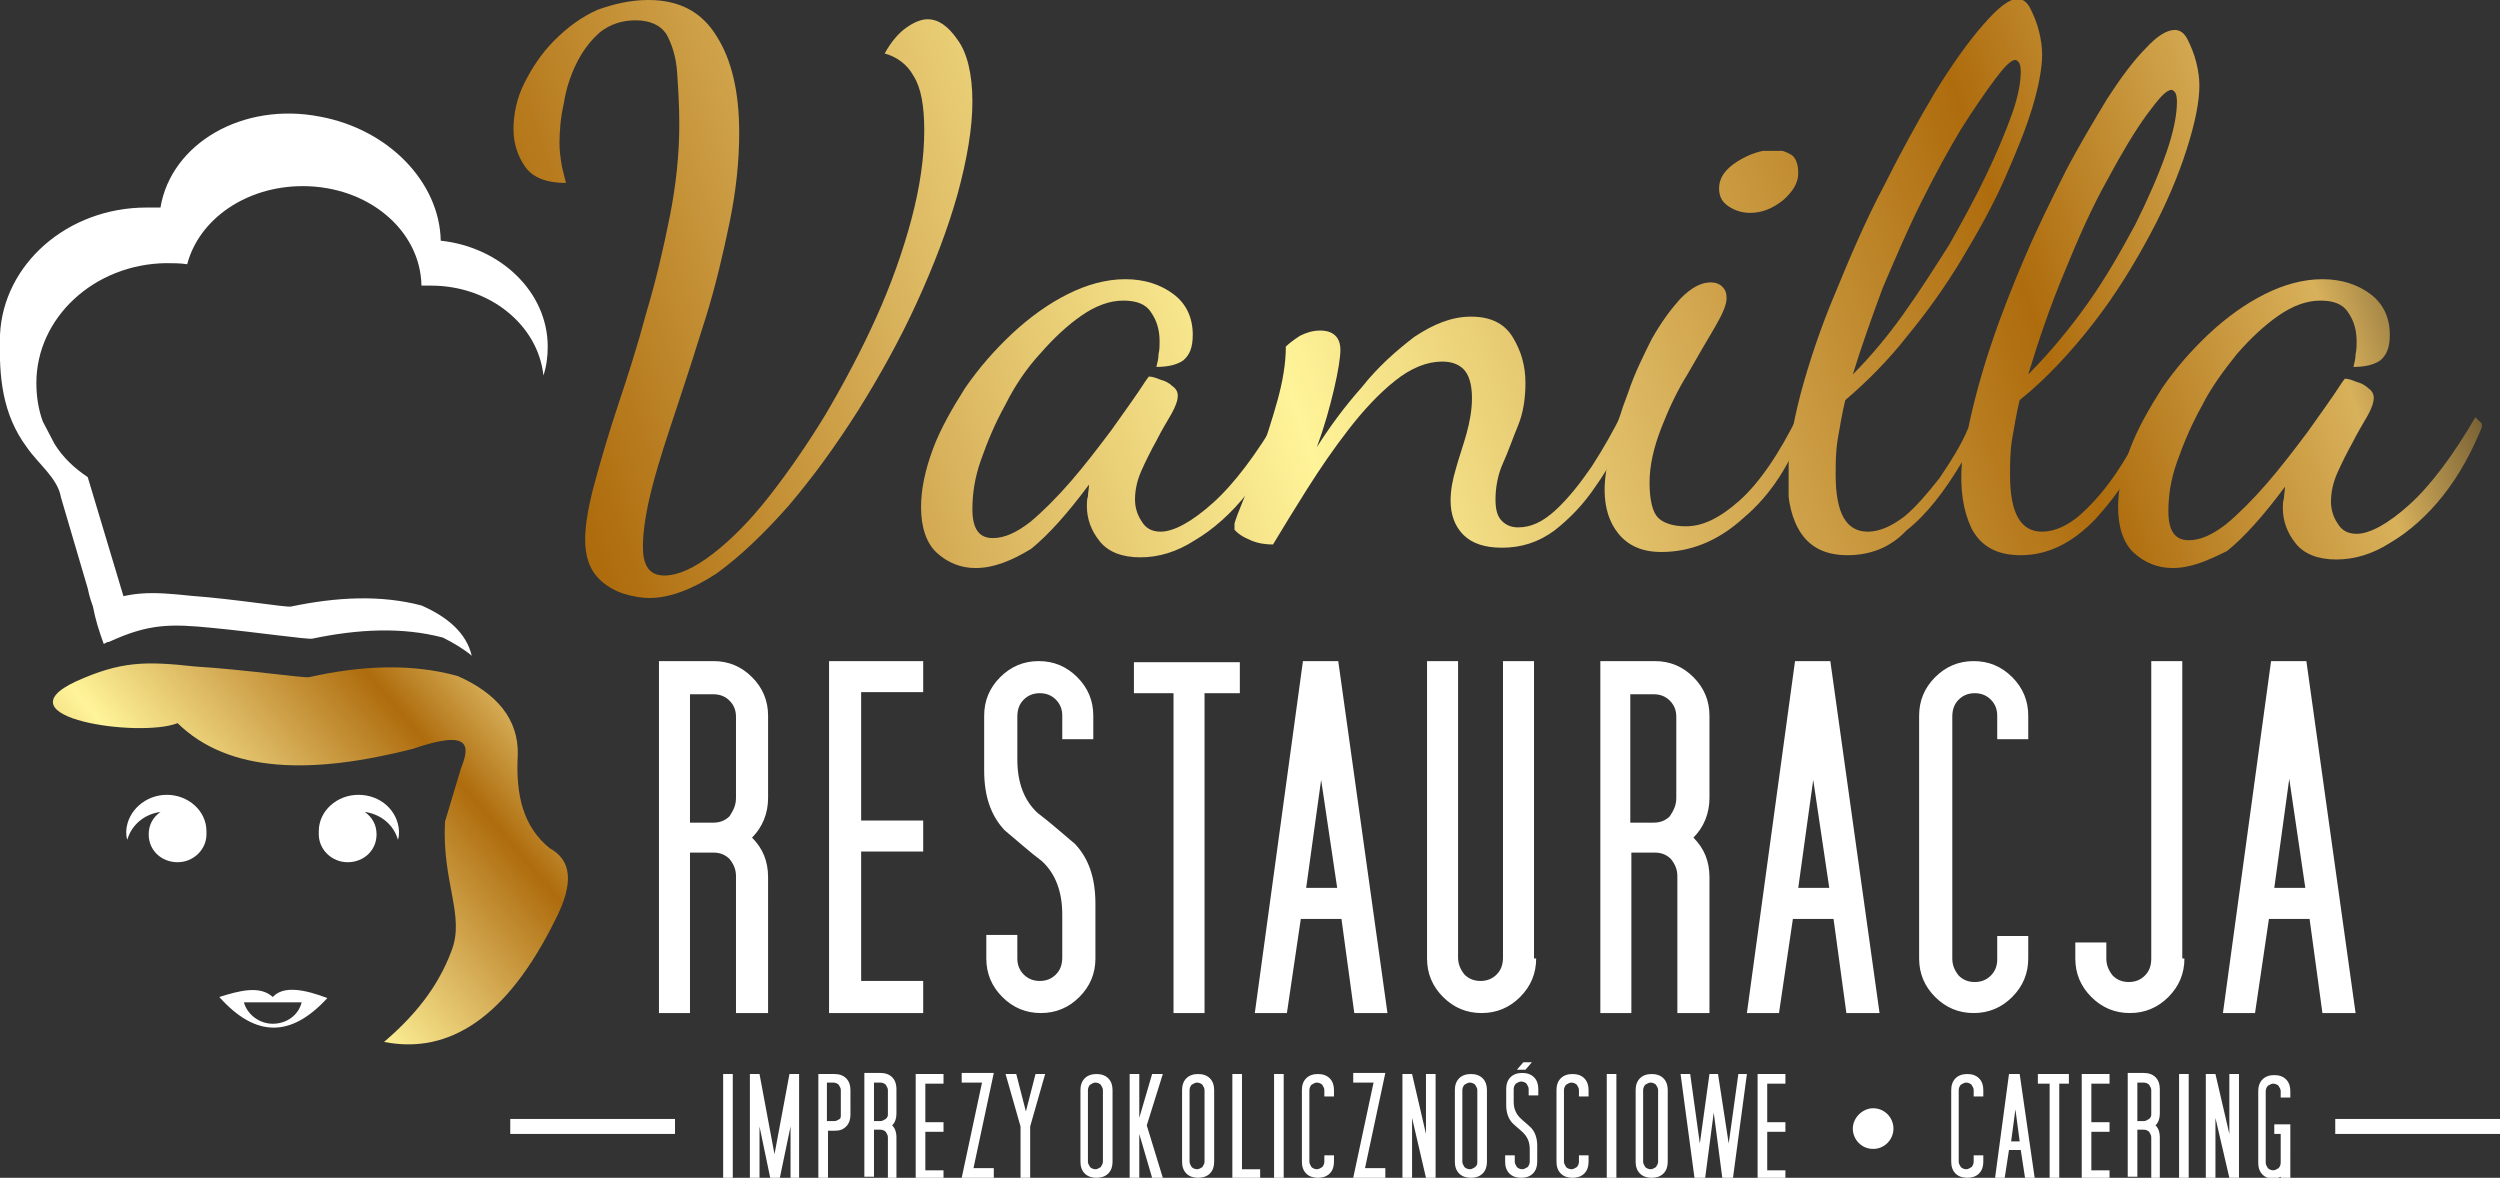
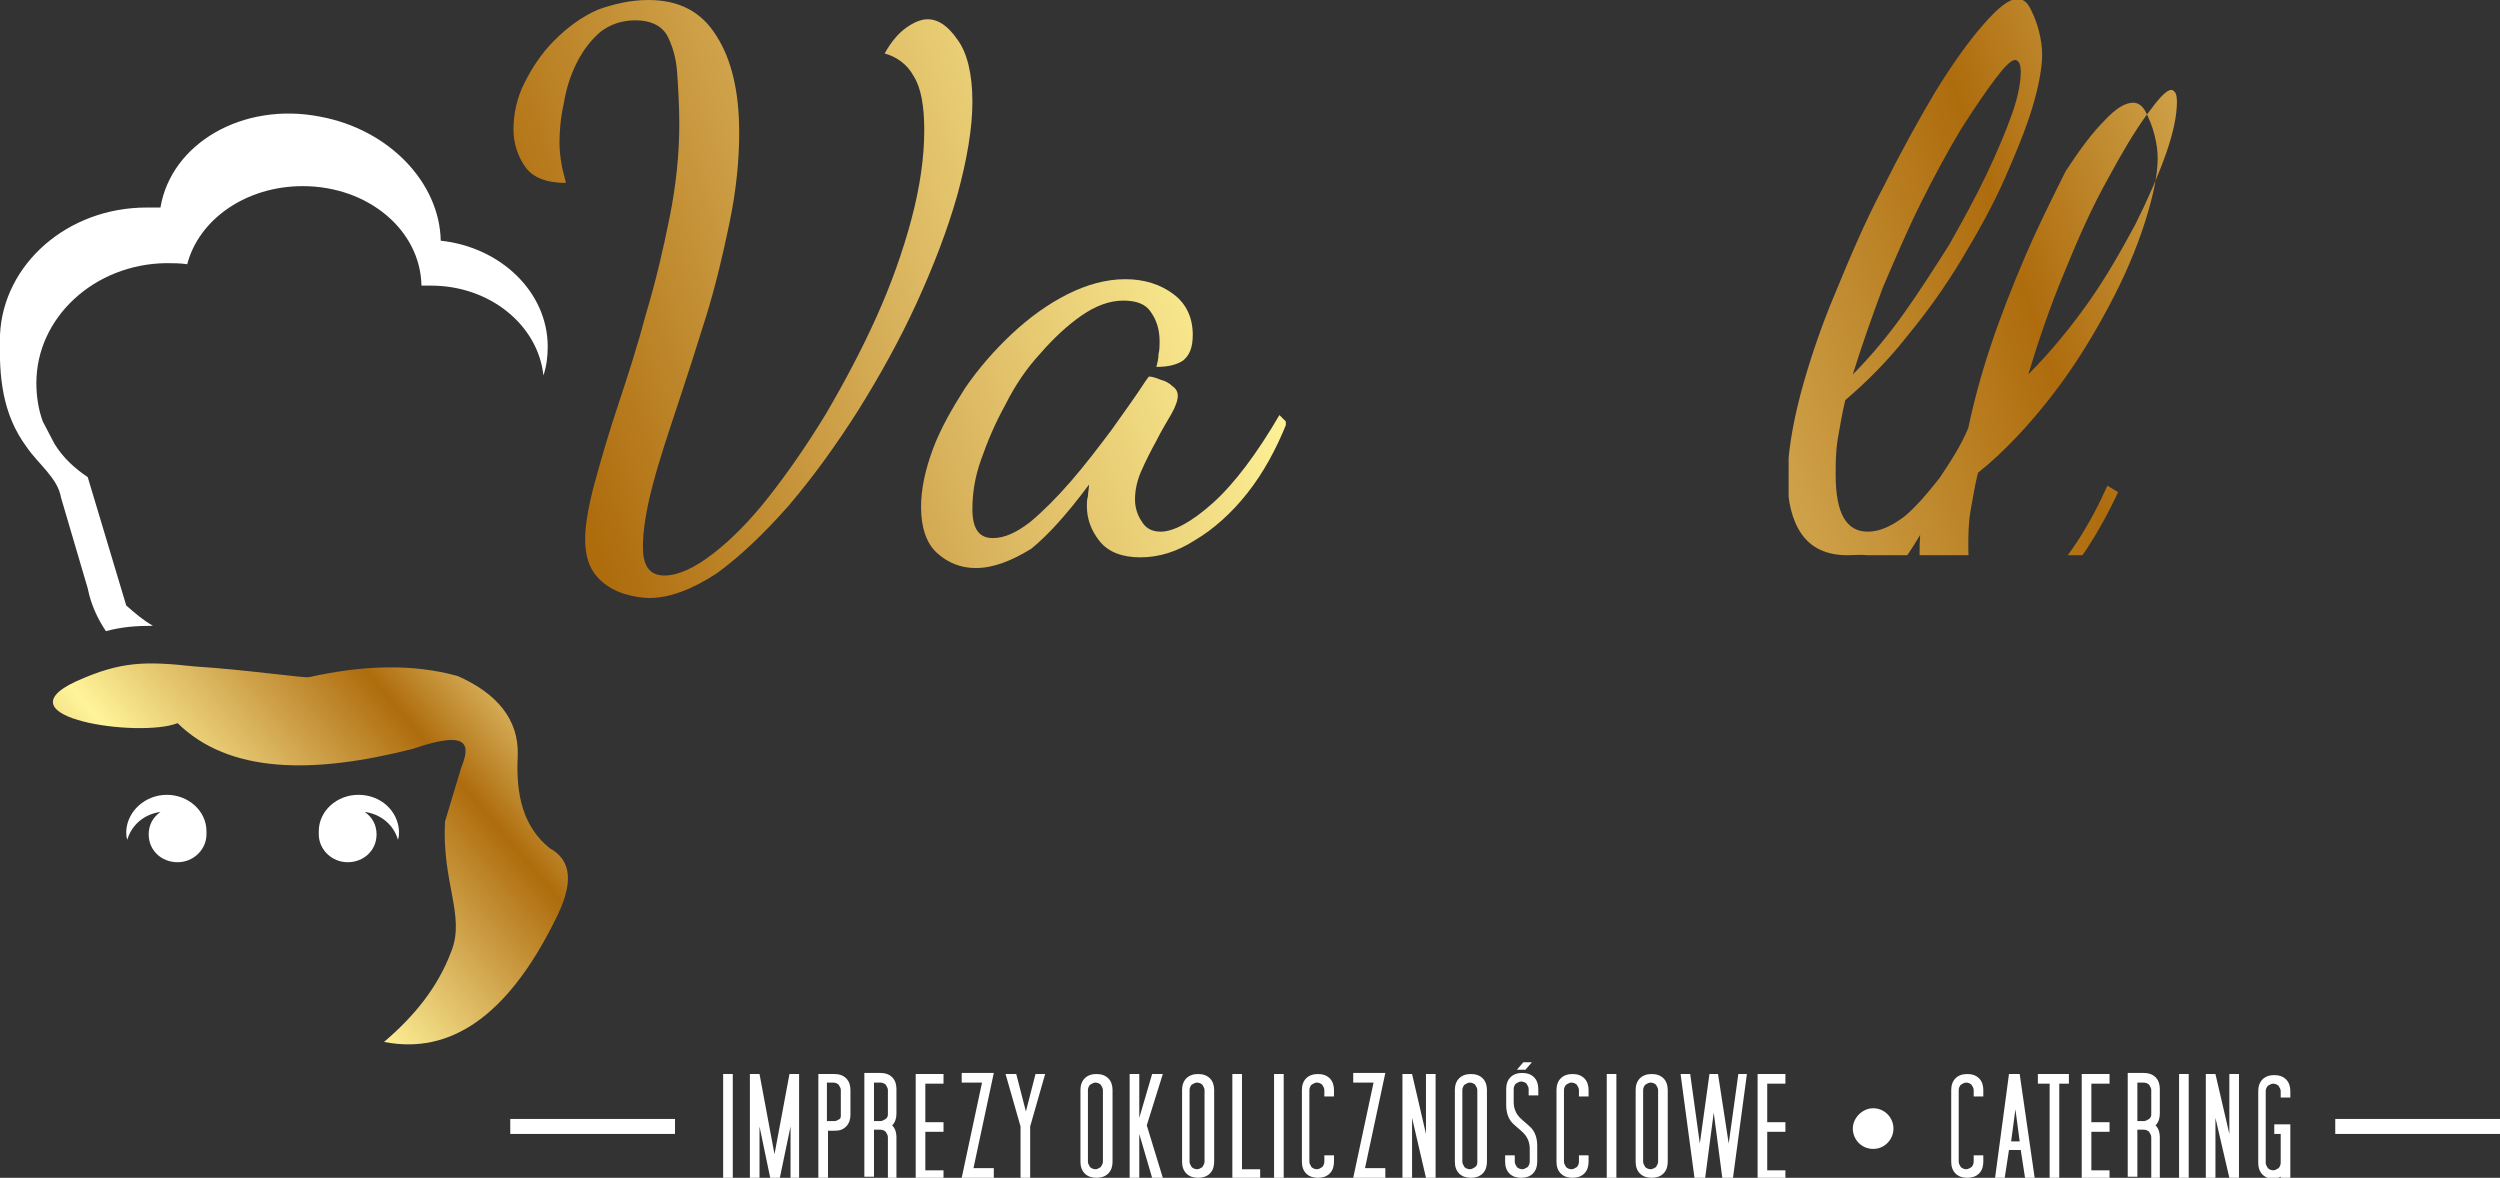
<svg xmlns="http://www.w3.org/2000/svg" xmlns:xlink="http://www.w3.org/1999/xlink" version="1.1" id="Warstwa_1" x="0px" y="0px" viewBox="0 0 233.7 110.1" style="enable-background:new 0 0 233.7 110.1;" xml:space="preserve">
  <rect x="0" y="0" width="233.7" height="110.1" fill="#333333" stroke="none" />
  <style type="text/css">
	.st0{clip-path:url(#SVGID_2_);fill:url(#SVGID_3_);}
	.st1{clip-path:url(#SVGID_5_);fill:url(#SVGID_6_);}
	.st2{clip-path:url(#SVGID_8_);fill:url(#SVGID_9_);}
	.st3{clip-path:url(#SVGID_11_);fill:url(#SVGID_12_);}
	.st4{clip-path:url(#SVGID_14_);fill:url(#SVGID_15_);}
	.st5{clip-path:url(#SVGID_17_);fill:url(#SVGID_18_);}
	.st6{fill-rule:evenodd;clip-rule:evenodd;fill:#FFFFFF;}
	.st7{clip-path:url(#SVGID_20_);fill:url(#SVGID_21_);}
</style>
  <g>
    <defs>
      <path id="SVGID_1_" d="M60.7,55.9c-0.6,0-1.4-0.1-2.4-0.4c-0.9-0.3-1.8-0.8-2.5-1.6c-0.7-0.8-1.1-1.9-1.1-3.5    c0-1.3,0.3-3.1,0.9-5.3c0.6-2.2,1.3-4.6,2.2-7.3c0.9-2.7,1.8-5.5,2.6-8.5c0.9-3,1.6-6,2.2-9c0.6-3,0.9-5.9,0.9-8.7    c0-1.7-0.1-3.3-0.2-4.8c-0.1-1.5-0.5-2.7-1-3.6c-0.6-0.9-1.6-1.3-2.9-1.3c-1.3,0-2.4,0.4-3.3,1.1c-0.9,0.8-1.6,1.7-2.2,2.9    c-0.6,1.2-1,2.5-1.2,3.8c-0.3,1.3-0.4,2.6-0.4,3.7c0,0.7,0.1,1.4,0.2,2c0.1,0.6,0.3,1.2,0.4,1.7c-1.8,0-3.1-0.5-3.8-1.5    c-0.7-1-1.1-2.2-1.1-3.5c0-1.4,0.3-2.9,1-4.3c0.7-1.4,1.6-2.8,2.8-4c1.2-1.2,2.5-2.2,4.1-2.9C57.3,0.4,58.9,0,60.6,0    c2.9,0,5,1.1,6.4,3.4c1.4,2.2,2.1,5.2,2.1,9c0,2.7-0.3,5.5-0.9,8.4c-0.6,2.9-1.3,5.9-2.2,8.8c-0.9,2.9-1.8,5.7-2.7,8.4    c-0.9,2.7-1.7,5.1-2.3,7.4c-0.6,2.3-0.9,4.2-0.9,5.7c0,0.8,0.1,1.4,0.4,1.9c0.3,0.5,0.8,0.8,1.6,0.8c1.3,0,2.8-0.7,4.5-2    c1.7-1.3,3.5-3.1,5.3-5.4c1.8-2.3,3.6-4.9,5.3-7.7c1.7-2.9,3.3-5.9,4.7-9c1.4-3.1,2.5-6.2,3.3-9.2c0.8-3,1.2-5.8,1.2-8.3    c0-2.3-0.3-4-1-5.1C84.8,6,83.8,5.3,82.7,5c0.6-1.1,1.3-1.9,2-2.4c0.7-0.5,1.4-0.8,2-0.8c1,0,1.9,0.6,2.8,1.9    c0.9,1.2,1.4,3.2,1.4,5.8c0,2.5-0.5,5.4-1.4,8.7c-0.9,3.2-2.2,6.6-3.8,10.1c-1.6,3.5-3.5,6.9-5.5,10.1c-2.1,3.3-4.2,6.2-6.5,8.9    c-2.3,2.6-4.5,4.7-6.7,6.3C64.7,55.1,62.6,55.9,60.7,55.9" />
    </defs>
    <clipPath id="SVGID_2_">
      <use xlink:href="#SVGID_1_" style="overflow:visible;" />
    </clipPath>
    <linearGradient id="SVGID_3_" gradientUnits="userSpaceOnUse" x1="50.092" y1="34.622" x2="223.472" y2="-25.378">
      <stop offset="0" style="stop-color:#AE6C0D" />
      <stop offset="0.18" style="stop-color:#D8B15B" />
      <stop offset="0.36" style="stop-color:#FFF499" />
      <stop offset="0.54" style="stop-color:#D8B15B" />
      <stop offset="0.73" style="stop-color:#AE6C0D" />
      <stop offset="0.87" style="stop-color:#D8B15B" />
      <stop offset="1" style="stop-color:#040007" />
    </linearGradient>
    <rect x="47.9" class="st0" width="43" height="55.9" />
  </g>
  <g>
    <defs>
      <path id="SVGID_4_" d="M91.2,53.1c-1.4,0-2.6-0.5-3.6-1.4c-1-0.9-1.5-2.4-1.5-4.3c0-1.7,0.4-3.5,1.1-5.4c0.7-1.9,1.8-3.8,3-5.7    c1.3-1.9,2.8-3.6,4.4-5.1c1.6-1.5,3.4-2.8,5.2-3.7c1.8-0.9,3.6-1.4,5.4-1.4c1.8,0,3.3,0.5,4.5,1.4c1.2,0.9,1.8,2.2,1.8,3.8    c0,1.2-0.3,1.9-0.9,2.4c-0.6,0.4-1.4,0.6-2.5,0.6c0.1-0.4,0.2-0.8,0.2-1.2c0.1-0.4,0.1-0.8,0.1-1.2c0-1.1-0.3-2-0.8-2.7    c-0.5-0.8-1.4-1.1-2.6-1.1c-1.3,0-2.6,0.5-3.9,1.4c-1.3,0.9-2.6,2.1-3.9,3.6C96,34.4,94.9,36,94,37.8c-1,1.8-1.7,3.5-2.3,5.2    c-0.6,1.7-0.8,3.2-0.8,4.6c0,1.8,0.6,2.7,1.9,2.7c1.1,0,2.2-0.5,3.5-1.5c1.2-1,2.5-2.3,3.8-3.8c1.3-1.5,2.6-3.2,3.8-4.8    c1.2-1.7,2.3-3.2,3.2-4.6c0.2-0.3,0.3-0.4,0.3-0.4c0.3,0,0.6,0.1,1.1,0.3c0.4,0.1,0.8,0.3,1.1,0.6c0.3,0.2,0.5,0.5,0.5,0.9    c0,0.4-0.2,1-0.6,1.7c-0.4,0.7-0.9,1.5-1.4,2.5c-0.5,0.9-1,1.9-1.4,2.8c-0.4,0.9-0.6,1.8-0.6,2.7c0,0.7,0.2,1.4,0.6,2    c0.4,0.7,1,1,1.8,1c1.2,0,2.9-0.9,4.9-2.7c2-1.8,4.1-4.6,6.2-8.2l0.7,0.7c-1,2.5-2.2,4.7-3.7,6.6c-1.5,1.9-3.2,3.4-4.9,4.4    c-1.7,1.1-3.4,1.6-5.1,1.6c-1.7,0-3-0.5-3.8-1.5c-0.8-1-1.2-2.1-1.2-3.3c0-0.3,0-0.6,0.1-0.9c0-0.3,0.1-0.7,0.1-1.1    c-2,2.7-3.8,4.7-5.4,6C94.6,52.4,92.9,53.1,91.2,53.1" />
    </defs>
    <clipPath id="SVGID_5_">
      <use xlink:href="#SVGID_4_" style="overflow:visible;" />
    </clipPath>
    <linearGradient id="SVGID_6_" gradientUnits="userSpaceOnUse" x1="57.299" y1="55.449" x2="230.679" y2="-4.551">
      <stop offset="0" style="stop-color:#AE6C0D" />
      <stop offset="0.18" style="stop-color:#D8B15B" />
      <stop offset="0.36" style="stop-color:#FFF499" />
      <stop offset="0.54" style="stop-color:#D8B15B" />
      <stop offset="0.73" style="stop-color:#AE6C0D" />
      <stop offset="0.87" style="stop-color:#D8B15B" />
      <stop offset="1" style="stop-color:#040007" />
    </linearGradient>
    <rect x="86.1" y="26.1" class="st1" width="34.1" height="27" />
  </g>
  <g>
    <defs>
-       <path id="SVGID_7_" d="M140.4,51.2c-1.6,0-2.8-0.4-3.6-1.2c-0.8-0.8-1.2-1.9-1.2-3.2c0-1,0.2-2,0.5-3c0.3-1.1,0.7-2.2,1-3.3    c0.3-1.1,0.5-2.2,0.5-3.3c0-1.3-0.3-2.2-0.8-2.7c-0.5-0.5-1.2-0.7-2-0.7c-1.4,0-2.9,0.6-4.4,1.8c-1.5,1.2-2.9,2.7-4.3,4.5    c-1.4,1.8-2.7,3.7-3.9,5.6c-1.2,1.9-2.3,3.7-3.2,5.2c-0.7,0-1.4-0.1-2.1-0.4c-0.7-0.3-1.2-0.6-1.6-1.1c0-0.2,0.2-0.9,0.7-2.1    c0.5-1.2,1-2.7,1.7-4.4c0.6-1.8,1.2-3.6,1.7-5.4c0.5-1.8,0.8-3.5,0.8-5.1c0.3-0.3,0.7-0.6,1.3-1c0.6-0.3,1.2-0.5,1.9-0.5    c1.2,0,1.9,0.6,1.9,1.8c0,0.7-0.2,2-0.6,3.7c-0.4,1.7-0.9,3.5-1.6,5.4c1.2-1.9,2.6-3.8,4.2-5.6c1.5-1.9,3.2-3.4,4.9-4.7    c1.8-1.2,3.5-1.9,5.3-1.9c1.8,0,3.1,0.6,3.9,1.9c0.8,1.3,1.2,2.7,1.2,4.3c0,1.4-0.2,2.8-0.7,4c-0.5,1.2-0.9,2.4-1.4,3.5    c-0.5,1.1-0.7,2.3-0.7,3.4c0,1,0.2,1.6,0.6,2c0.4,0.4,0.9,0.6,1.5,0.6c1.2,0,2.3-0.5,3.5-1.6c1.2-1.1,2.3-2.5,3.4-4.1    c1.1-1.7,2-3.3,2.9-5.1l0.8,0.9c-1,2.3-2.1,4.3-3.3,6c-1.2,1.8-2.5,3.1-3.9,4.2C143.8,50.7,142.2,51.2,140.4,51.2" />
-     </defs>
+       </defs>
    <clipPath id="SVGID_8_">
      <use xlink:href="#SVGID_7_" style="overflow:visible;" />
    </clipPath>
    <linearGradient id="SVGID_9_" gradientUnits="userSpaceOnUse" x1="60.851" y1="65.712" x2="234.231" y2="5.712">
      <stop offset="0" style="stop-color:#AE6C0D" />
      <stop offset="0.18" style="stop-color:#D8B15B" />
      <stop offset="0.36" style="stop-color:#FFF499" />
      <stop offset="0.54" style="stop-color:#D8B15B" />
      <stop offset="0.73" style="stop-color:#AE6C0D" />
      <stop offset="0.87" style="stop-color:#D8B15B" />
      <stop offset="1" style="stop-color:#040007" />
    </linearGradient>
    <rect x="115.4" y="29.6" class="st2" width="37" height="21.6" />
  </g>
  <g>
    <defs>
-       <path id="SVGID_10_" d="M163.6,19.9c-0.7,0-1.4-0.2-2-0.6c-0.6-0.4-0.9-0.9-0.9-1.7c0-1,0.6-1.8,1.7-2.5c1.1-0.7,2.3-1.1,3.4-1.1    c0.7,0,1.2,0.2,1.7,0.5c0.4,0.3,0.6,0.9,0.6,1.7c0,0.9-0.5,1.7-1.4,2.5C165.7,19.5,164.7,19.9,163.6,19.9 M155.3,51.6    c-1.8,0-3.1-0.6-4-1.7c-0.9-1.1-1.3-2.5-1.3-4.1c0-1.1,0.2-2.4,0.6-4c0.4-1.6,0.9-3.3,1.6-5.1c0.6-1.8,1.4-3.4,2.2-5    c0.9-1.6,1.8-2.8,2.7-3.8c1-1,1.9-1.5,2.8-1.5c0.4,0,0.8,0.1,1.1,0.4c0.3,0.3,0.4,0.6,0.4,1.1c0,0.6-0.4,1.5-1.1,2.7    c-0.7,1.2-1.6,2.7-2.5,4.3c-1,1.6-1.8,3.3-2.5,5.1c-0.7,1.8-1.1,3.5-1.1,5.1c0,1.7,0.3,2.8,0.8,3.3s1.4,0.8,2.6,0.8    c1.6,0,3.2-0.8,5-2.4c1.8-1.6,3.7-4.3,5.6-8.2l0.6,0.7c-1.3,4-3.3,7-5.8,9.1C160.6,50.6,158,51.6,155.3,51.6z" />
-     </defs>
+       </defs>
    <clipPath id="SVGID_11_">
      <use xlink:href="#SVGID_10_" style="overflow:visible;" />
    </clipPath>
    <linearGradient id="SVGID_12_" gradientUnits="userSpaceOnUse" x1="61.24" y1="66.837" x2="234.62" y2="6.837">
      <stop offset="0" style="stop-color:#AE6C0D" />
      <stop offset="0.18" style="stop-color:#D8B15B" />
      <stop offset="0.36" style="stop-color:#FFF499" />
      <stop offset="0.54" style="stop-color:#D8B15B" />
      <stop offset="0.73" style="stop-color:#AE6C0D" />
      <stop offset="0.87" style="stop-color:#D8B15B" />
      <stop offset="1" style="stop-color:#040007" />
    </linearGradient>
-     <rect x="150" y="14.1" class="st3" width="19" height="37.6" />
  </g>
  <g>
    <defs>
-       <path id="SVGID_13_" d="M189.6,35c2-2,3.9-4.3,5.6-6.7c1.7-2.4,3.1-4.9,4.4-7.3c1.2-2.4,2.2-4.7,2.9-6.7c0.7-2,1-3.6,1-4.8    c0-0.5-0.1-0.8-0.2-0.9c-0.1-0.1-0.2-0.2-0.3-0.2c-0.5,0-1.2,0.8-2.3,2.3c-1.1,1.5-2.3,3.5-3.7,6.1c-1.4,2.5-2.7,5.4-4,8.6    C191.7,28.5,190.6,31.7,189.6,35 M173.2,35c1.6-1.6,3.2-3.5,4.7-5.6c1.5-2.1,2.9-4.3,4.3-6.5c1.3-2.3,2.5-4.5,3.5-6.6    c1-2.1,1.8-4,2.4-5.7c0.6-1.7,0.8-3,0.8-3.9c0-0.5-0.1-0.8-0.2-0.9c-0.1-0.1-0.2-0.2-0.3-0.2c-0.4,0-1,0.6-1.9,1.8    c-0.9,1.2-2,2.8-3.2,4.7c-1.2,2-2.4,4.2-3.7,6.8s-2.4,5.2-3.6,8C175,29.6,174,32.4,173.2,35z M172.7,51.9c-2,0-3.4-0.7-4.3-2    s-1.3-3.1-1.3-5.1c0-2.2,0.4-4.8,1.2-7.9c0.8-3,1.9-6.3,3.3-9.6c1.4-3.4,2.8-6.7,4.5-9.9c1.6-3.2,3.2-6.1,4.8-8.8    c1.6-2.6,3.1-4.7,4.5-6.3c1.4-1.6,2.4-2.4,3.2-2.4c0.5,0,0.9,0.3,1.2,0.9c0.3,0.6,0.6,1.3,0.8,2.1c0.2,0.8,0.3,1.5,0.3,2.2    c0,1.2-0.3,2.9-0.9,4.9c-0.6,2-1.5,4.2-2.6,6.7c-1.1,2.5-2.5,5-4,7.5c-1.5,2.5-3.2,4.9-5.1,7.2c-1.8,2.3-3.8,4.3-5.8,6    c-0.3,1.2-0.5,2.5-0.7,3.6c-0.2,1.2-0.2,2.3-0.2,3.4c0,3.6,1,5.3,3,5.3c1.1,0,2.2-0.5,3.4-1.4c1.1-0.9,2.2-2.2,3.3-3.6    c1-1.5,2-3,2.7-4.7c0.5-2.4,1.2-5,2.1-7.7c0.9-2.7,2-5.5,3.2-8.3c1.2-2.8,2.5-5.4,3.8-8c1.3-2.5,2.7-4.8,3.9-6.8    c1.3-2,2.5-3.6,3.6-4.7c1.1-1.2,2-1.7,2.7-1.7c0.5,0,0.9,0.3,1.2,0.9c0.3,0.6,0.6,1.3,0.8,2.1c0.2,0.8,0.3,1.5,0.3,2.2    c0,1.5-0.4,3.5-1.2,6c-0.8,2.5-1.9,5.1-3.4,7.9c-1.5,2.8-3.2,5.6-5.3,8.3c-2.1,2.7-4.4,5.2-6.9,7.2c-0.3,1.2-0.5,2.5-0.7,3.6    c-0.2,1.2-0.2,2.3-0.2,3.4c0,3.6,1,5.3,3,5.3c1.2,0,2.5-0.6,3.7-1.7c1.2-1.1,2.4-2.5,3.5-4.2c1.1-1.7,2-3.4,2.8-5.2l1,0.6    c-1.8,3.9-3.9,7-6,9.3c-2.2,2.3-4.5,3.4-7,3.4c-2.2,0-3.7-0.8-4.6-2.5c-0.8-1.7-1.1-3.7-0.9-6.2c-1.6,2.7-3.3,4.9-5.2,6.4    C176.7,51.2,174.8,51.9,172.7,51.9z" />
+       <path id="SVGID_13_" d="M189.6,35c2-2,3.9-4.3,5.6-6.7c1.7-2.4,3.1-4.9,4.4-7.3c1.2-2.4,2.2-4.7,2.9-6.7c0.7-2,1-3.6,1-4.8    c0-0.5-0.1-0.8-0.2-0.9c-0.1-0.1-0.2-0.2-0.3-0.2c-0.5,0-1.2,0.8-2.3,2.3c-1.1,1.5-2.3,3.5-3.7,6.1c-1.4,2.5-2.7,5.4-4,8.6    C191.7,28.5,190.6,31.7,189.6,35 M173.2,35c1.6-1.6,3.2-3.5,4.7-5.6c1.5-2.1,2.9-4.3,4.3-6.5c1.3-2.3,2.5-4.5,3.5-6.6    c1-2.1,1.8-4,2.4-5.7c0.6-1.7,0.8-3,0.8-3.9c0-0.5-0.1-0.8-0.2-0.9c-0.1-0.1-0.2-0.2-0.3-0.2c-0.4,0-1,0.6-1.9,1.8    c-0.9,1.2-2,2.8-3.2,4.7c-1.2,2-2.4,4.2-3.7,6.8s-2.4,5.2-3.6,8C175,29.6,174,32.4,173.2,35z M172.7,51.9c-2,0-3.4-0.7-4.3-2    s-1.3-3.1-1.3-5.1c0-2.2,0.4-4.8,1.2-7.9c0.8-3,1.9-6.3,3.3-9.6c1.4-3.4,2.8-6.7,4.5-9.9c1.6-3.2,3.2-6.1,4.8-8.8    c1.6-2.6,3.1-4.7,4.5-6.3c1.4-1.6,2.4-2.4,3.2-2.4c0.5,0,0.9,0.3,1.2,0.9c0.3,0.6,0.6,1.3,0.8,2.1c0.2,0.8,0.3,1.5,0.3,2.2    c0,1.2-0.3,2.9-0.9,4.9c-0.6,2-1.5,4.2-2.6,6.7c-1.1,2.5-2.5,5-4,7.5c-1.5,2.5-3.2,4.9-5.1,7.2c-1.8,2.3-3.8,4.3-5.8,6    c-0.3,1.2-0.5,2.5-0.7,3.6c-0.2,1.2-0.2,2.3-0.2,3.4c0,3.6,1,5.3,3,5.3c1.1,0,2.2-0.5,3.4-1.4c1.1-0.9,2.2-2.2,3.3-3.6    c1-1.5,2-3,2.7-4.7c0.5-2.4,1.2-5,2.1-7.7c0.9-2.7,2-5.5,3.2-8.3c1.2-2.8,2.5-5.4,3.8-8c1.3-2,2.5-3.6,3.6-4.7c1.1-1.2,2-1.7,2.7-1.7c0.5,0,0.9,0.3,1.2,0.9c0.3,0.6,0.6,1.3,0.8,2.1c0.2,0.8,0.3,1.5,0.3,2.2    c0,1.5-0.4,3.5-1.2,6c-0.8,2.5-1.9,5.1-3.4,7.9c-1.5,2.8-3.2,5.6-5.3,8.3c-2.1,2.7-4.4,5.2-6.9,7.2c-0.3,1.2-0.5,2.5-0.7,3.6    c-0.2,1.2-0.2,2.3-0.2,3.4c0,3.6,1,5.3,3,5.3c1.2,0,2.5-0.6,3.7-1.7c1.2-1.1,2.4-2.5,3.5-4.2c1.1-1.7,2-3.4,2.8-5.2l1,0.6    c-1.8,3.9-3.9,7-6,9.3c-2.2,2.3-4.5,3.4-7,3.4c-2.2,0-3.7-0.8-4.6-2.5c-0.8-1.7-1.1-3.7-0.9-6.2c-1.6,2.7-3.3,4.9-5.2,6.4    C176.7,51.2,174.8,51.9,172.7,51.9z" />
    </defs>
    <clipPath id="SVGID_14_">
      <use xlink:href="#SVGID_13_" style="overflow:visible;" />
    </clipPath>
    <linearGradient id="SVGID_15_" gradientUnits="userSpaceOnUse" x1="61.999" y1="69.029" x2="235.379" y2="9.029">
      <stop offset="0" style="stop-color:#AE6C0D" />
      <stop offset="0.18" style="stop-color:#D8B15B" />
      <stop offset="0.36" style="stop-color:#FFF499" />
      <stop offset="0.54" style="stop-color:#D8B15B" />
      <stop offset="0.73" style="stop-color:#AE6C0D" />
      <stop offset="0.87" style="stop-color:#D8B15B" />
      <stop offset="1" style="stop-color:#040007" />
    </linearGradient>
    <rect x="167.2" class="st4" width="38.5" height="51.9" />
  </g>
  <g>
    <defs>
      <path id="SVGID_16_" d="M203.1,53.1c-1.4,0-2.6-0.5-3.6-1.4s-1.5-2.4-1.5-4.3c0-1.7,0.4-3.5,1.1-5.4c0.7-1.9,1.8-3.8,3-5.7    c1.3-1.9,2.8-3.6,4.4-5.1c1.6-1.5,3.4-2.8,5.2-3.7c1.8-0.9,3.6-1.4,5.4-1.4c1.8,0,3.3,0.5,4.5,1.4c1.2,0.9,1.8,2.2,1.8,3.8    c0,1.2-0.3,1.9-0.9,2.4c-0.6,0.4-1.4,0.6-2.5,0.6c0.1-0.4,0.2-0.8,0.2-1.2c0.1-0.4,0.1-0.8,0.1-1.2c0-1.1-0.3-2-0.8-2.7    c-0.5-0.8-1.4-1.1-2.6-1.1c-1.3,0-2.6,0.5-3.9,1.4c-1.3,0.9-2.6,2.1-3.9,3.6c-1.2,1.5-2.4,3.1-3.3,4.9c-1,1.8-1.7,3.5-2.3,5.2    c-0.6,1.7-0.8,3.2-0.8,4.6c0,1.8,0.6,2.7,1.9,2.7c1.1,0,2.2-0.5,3.5-1.5c1.2-1,2.5-2.3,3.8-3.8c1.3-1.5,2.6-3.2,3.8-4.8    c1.2-1.7,2.3-3.2,3.2-4.6c0.2-0.3,0.3-0.4,0.3-0.4c0.3,0,0.6,0.1,1.1,0.3c0.4,0.1,0.8,0.3,1.1,0.6c0.3,0.2,0.5,0.5,0.5,0.9    c0,0.4-0.2,1-0.6,1.7c-0.4,0.7-0.9,1.5-1.4,2.5c-0.5,0.9-1,1.9-1.4,2.8c-0.4,0.9-0.6,1.8-0.6,2.7c0,0.7,0.2,1.4,0.6,2    c0.4,0.7,1,1,1.8,1c1.2,0,2.9-0.9,4.9-2.7c2-1.8,4.1-4.6,6.2-8.2l0.7,0.7c-1,2.5-2.2,4.7-3.7,6.6c-1.5,1.9-3.2,3.4-4.9,4.4    c-1.7,1.1-3.4,1.6-5.1,1.6c-1.7,0-3-0.5-3.8-1.5c-0.8-1-1.2-2.1-1.2-3.3c0-0.3,0-0.6,0.1-0.9c0-0.3,0.1-0.7,0.1-1.1    c-2,2.7-3.8,4.7-5.4,6C206.4,52.4,204.8,53.1,203.1,53.1" />
    </defs>
    <clipPath id="SVGID_17_">
      <use xlink:href="#SVGID_16_" style="overflow:visible;" />
    </clipPath>
    <linearGradient id="SVGID_18_" gradientUnits="userSpaceOnUse" x1="69.264" y1="90.024" x2="242.644" y2="30.024">
      <stop offset="0" style="stop-color:#AE6C0D" />
      <stop offset="0.18" style="stop-color:#D8B15B" />
      <stop offset="0.36" style="stop-color:#FFF499" />
      <stop offset="0.54" style="stop-color:#D8B15B" />
      <stop offset="0.73" style="stop-color:#AE6C0D" />
      <stop offset="0.87" style="stop-color:#D8B15B" />
      <stop offset="1" style="stop-color:#040007" />
    </linearGradient>
-     <rect x="197.9" y="26.1" class="st5" width="34.1" height="27" />
  </g>
  <path class="st6" d="M142.4,99.3h0.8l-0.6,0.7h-0.8L142.4,99.3z M177,105.5c0-1-0.8-1.9-1.9-1.9c-1,0-1.9,0.9-1.9,1.9  c0,1,0.8,1.9,1.9,1.9C176.2,107.4,177,106.5,177,105.5z M214.1,110.1h-0.9V110c-0.2,0.1-0.4,0.2-0.6,0.2c-0.4,0-0.8-0.1-1.1-0.4  c-0.3-0.3-0.4-0.7-0.4-1.1v-6.7c0-0.4,0.1-0.8,0.4-1.1c0.3-0.3,0.7-0.4,1.1-0.4c0.4,0,0.8,0.1,1.1,0.4c0.3,0.3,0.4,0.7,0.4,1.1v0.6  h-0.9v-0.6c0-0.2-0.1-0.3-0.2-0.5c-0.1-0.1-0.3-0.2-0.5-0.2c-0.2,0-0.3,0.1-0.5,0.2c-0.1,0.1-0.2,0.3-0.2,0.5v6.7  c0,0.2,0.1,0.3,0.2,0.5c0.1,0.1,0.3,0.2,0.5,0.2c0.2,0,0.3-0.1,0.5-0.2c0.1-0.1,0.2-0.3,0.2-0.5V106h-0.6v-0.9h1.5V110.1z   M209.3,110.1h-0.9l-1.3-5.6v5.6h-0.9v-9.7h0.9l1.3,5.6l0-5.6h0.9V110.1z M204.6,110.1h-0.9v-9.7h0.9V110.1z M201.1,104.2v-2.3  c0-0.2-0.1-0.3-0.2-0.5c-0.1-0.1-0.3-0.2-0.5-0.2h-0.6v3.6h0.6c0.2,0,0.3-0.1,0.5-0.2C201,104.5,201.1,104.4,201.1,104.2z   M202,110.1h-0.9v-3.8c0-0.2-0.1-0.3-0.2-0.5c-0.1-0.1-0.3-0.2-0.5-0.2h-0.6v4.4h-0.9v-9.7h1.5c0.4,0,0.8,0.1,1.1,0.4  c0.3,0.3,0.4,0.7,0.4,1.1v2.3c0,0.4-0.1,0.8-0.4,1.1c0.3,0.3,0.4,0.7,0.4,1.1V110.1z M197.2,110.1h-2.6v-9.7h2.6v0.9h-1.7v3.6h1.7  v0.9h-1.7v3.6h1.7V110.1z M193.5,101.3h-1v8.9h-0.9v-8.9h-1.1v-0.9h2.9V101.3z M188.8,106.7l-0.4-3l-0.4,3H188.8z M190.2,110.1h-0.9  l-0.4-2.6h-1.1l-0.4,2.6h-0.9l1.3-9.7h1L190.2,110.1z M185.4,108.6c0,0.4-0.1,0.8-0.4,1.1c-0.3,0.3-0.7,0.4-1.1,0.4  c-0.4,0-0.8-0.1-1.1-0.4c-0.3-0.3-0.4-0.7-0.4-1.1v-6.7c0-0.4,0.1-0.8,0.4-1.1c0.3-0.3,0.7-0.4,1.1-0.4c0.4,0,0.8,0.1,1.1,0.4  c0.3,0.3,0.4,0.7,0.4,1.1v0.6h-0.9v-0.6c0-0.2-0.1-0.3-0.2-0.5c-0.1-0.1-0.3-0.2-0.5-0.2c-0.2,0-0.3,0.1-0.5,0.2  c-0.1,0.1-0.2,0.3-0.2,0.5v6.7c0,0.2,0.1,0.3,0.2,0.5c0.1,0.1,0.3,0.2,0.5,0.2c0.2,0,0.3-0.1,0.5-0.2c0.1-0.1,0.2-0.3,0.2-0.5V108  h0.9V108.6z M166.9,110.1h-2.6v-9.7h2.6v0.9h-1.7v3.6h1.7v0.9h-1.7v3.6h1.7V110.1z M163.3,100.4l-1.3,9.7h-1l-0.8-6.1l-0.8,6.1h-1  l-1.3-9.7h0.9l0.9,6.5l0.9-6.5h0.8l1,6.5l0.9-6.5H163.3z M155,108.6v-6.7c0-0.2-0.1-0.3-0.2-0.5c-0.1-0.1-0.3-0.2-0.5-0.2  c-0.2,0-0.3,0.1-0.5,0.2c-0.1,0.1-0.2,0.3-0.2,0.5v6.7c0,0.2,0.1,0.3,0.2,0.5c0.1,0.1,0.3,0.2,0.5,0.2c0.2,0,0.3-0.1,0.5-0.2  C154.9,108.9,155,108.8,155,108.6z M155.9,108.6c0,0.4-0.1,0.8-0.4,1.1c-0.3,0.3-0.7,0.4-1.1,0.4c-0.4,0-0.8-0.1-1.1-0.4  c-0.3-0.3-0.4-0.7-0.4-1.1v-6.7c0-0.4,0.1-0.8,0.4-1.1c0.3-0.3,0.7-0.4,1.1-0.4c0.4,0,0.8,0.1,1.1,0.4c0.3,0.3,0.4,0.7,0.4,1.1  V108.6z M151.1,110.1h-0.9v-9.7h0.9V110.1z M148.5,108.6c0,0.4-0.1,0.8-0.4,1.1c-0.3,0.3-0.7,0.4-1.1,0.4c-0.4,0-0.8-0.1-1.1-0.4  c-0.3-0.3-0.4-0.7-0.4-1.1v-6.7c0-0.4,0.1-0.8,0.4-1.1c0.3-0.3,0.7-0.4,1.1-0.4c0.4,0,0.8,0.1,1.1,0.4c0.3,0.3,0.4,0.7,0.4,1.1v0.6  h-0.9v-0.6c0-0.2-0.1-0.3-0.2-0.5c-0.1-0.1-0.3-0.2-0.5-0.2c-0.2,0-0.3,0.1-0.5,0.2c-0.1,0.1-0.2,0.3-0.2,0.5v6.7  c0,0.2,0.1,0.3,0.2,0.5c0.1,0.1,0.3,0.2,0.5,0.2c0.2,0,0.3-0.1,0.5-0.2c0.1-0.1,0.2-0.3,0.2-0.5V108h0.9V108.6z M143.7,108.6  c0,0.4-0.1,0.8-0.4,1.1c-0.3,0.3-0.7,0.4-1.1,0.4c-0.4,0-0.8-0.1-1.1-0.4c-0.3-0.3-0.4-0.7-0.4-1.1V108h0.9v0.6  c0,0.2,0.1,0.3,0.2,0.5c0.1,0.1,0.3,0.2,0.5,0.2c0.2,0,0.3-0.1,0.5-0.2c0.1-0.1,0.2-0.3,0.2-0.5v-1.2c0-0.6-0.2-1.1-0.6-1.5  c-0.3-0.3-0.7-0.6-1-0.9c-0.4-0.4-0.6-1-0.6-1.7v-1.5c0-0.4,0.1-0.8,0.4-1.1c0.3-0.3,0.7-0.4,1.1-0.4c0.4,0,0.8,0.1,1.1,0.4  c0.3,0.3,0.4,0.7,0.4,1.1v0.6h-0.9v-0.6c0-0.2-0.1-0.3-0.2-0.5c-0.1-0.1-0.3-0.2-0.5-0.2c-0.2,0-0.3,0.1-0.5,0.2  c-0.1,0.1-0.2,0.3-0.2,0.5v1.2c0,0.6,0.2,1.1,0.6,1.5c0.3,0.3,0.7,0.6,1,0.9c0.4,0.4,0.6,1,0.6,1.7V108.6z M138.1,108.6v-6.7  c0-0.2-0.1-0.3-0.2-0.5c-0.1-0.1-0.3-0.2-0.5-0.2c-0.2,0-0.3,0.1-0.5,0.2c-0.1,0.1-0.2,0.3-0.2,0.5v6.7c0,0.2,0.1,0.3,0.2,0.5  c0.1,0.1,0.3,0.2,0.5,0.2c0.2,0,0.3-0.1,0.5-0.2C138.1,108.9,138.1,108.8,138.1,108.6z M139,108.6c0,0.4-0.1,0.8-0.4,1.1  c-0.3,0.3-0.7,0.4-1.1,0.4c-0.4,0-0.8-0.1-1.1-0.4c-0.3-0.3-0.4-0.7-0.4-1.1v-6.7c0-0.4,0.1-0.8,0.4-1.1c0.3-0.3,0.7-0.4,1.1-0.4  c0.4,0,0.8,0.1,1.1,0.4c0.3,0.3,0.4,0.7,0.4,1.1V108.6z M134.2,110.1h-0.9l-1.3-5.6v5.6h-0.9v-9.7h0.9l1.3,5.6l0-5.6h0.9V110.1z   M129.5,110.1h-3l1.9-8.9h-1.9v-0.9h3l-1.9,8.9h1.9V110.1z M124.7,108.6c0,0.4-0.1,0.8-0.4,1.1c-0.3,0.3-0.7,0.4-1.1,0.4  c-0.4,0-0.8-0.1-1.1-0.4c-0.3-0.3-0.4-0.7-0.4-1.1v-6.7c0-0.4,0.1-0.8,0.4-1.1c0.3-0.3,0.7-0.4,1.1-0.4c0.4,0,0.8,0.1,1.1,0.4  c0.3,0.3,0.4,0.7,0.4,1.1v0.6h-0.9v-0.6c0-0.2-0.1-0.3-0.2-0.5c-0.1-0.1-0.3-0.2-0.5-0.2c-0.2,0-0.3,0.1-0.5,0.2  c-0.1,0.1-0.2,0.3-0.2,0.5v6.7c0,0.2,0.1,0.3,0.2,0.5c0.1,0.1,0.3,0.2,0.5,0.2c0.2,0,0.3-0.1,0.5-0.2c0.1-0.1,0.2-0.3,0.2-0.5V108  h0.9V108.6z M120,110.1h-0.9v-9.7h0.9V110.1z M117.8,110.1h-2.6v-9.7h0.9v8.9h1.7V110.1z M112.6,108.6v-6.7c0-0.2-0.1-0.3-0.2-0.5  c-0.1-0.1-0.3-0.2-0.5-0.2c-0.2,0-0.3,0.1-0.5,0.2c-0.1,0.1-0.2,0.3-0.2,0.5v6.7c0,0.2,0.1,0.3,0.2,0.5c0.1,0.1,0.3,0.2,0.5,0.2  c0.2,0,0.3-0.1,0.5-0.2C112.5,108.9,112.6,108.8,112.6,108.6z M113.5,108.6c0,0.4-0.1,0.8-0.4,1.1c-0.3,0.3-0.7,0.4-1.1,0.4  c-0.4,0-0.8-0.1-1.1-0.4c-0.3-0.3-0.4-0.7-0.4-1.1v-6.7c0-0.4,0.1-0.8,0.4-1.1c0.3-0.3,0.7-0.4,1.1-0.4c0.4,0,0.8,0.1,1.1,0.4  c0.3,0.3,0.4,0.7,0.4,1.1V108.6z M108.7,110.1h-1l-1.2-4.1v4.1h-0.9v-9.7h0.9v4.1l1.2-4.1h1l-1.5,4.8L108.7,110.1z M103.1,108.6  v-6.7c0-0.2-0.1-0.3-0.2-0.5c-0.1-0.1-0.3-0.2-0.5-0.2c-0.2,0-0.3,0.1-0.5,0.2c-0.1,0.1-0.2,0.3-0.2,0.5v6.7c0,0.2,0.1,0.3,0.2,0.5  c0.1,0.1,0.3,0.2,0.5,0.2c0.2,0,0.3-0.1,0.5-0.2C103,108.9,103.1,108.8,103.1,108.6z M104,108.6c0,0.4-0.1,0.8-0.4,1.1  c-0.3,0.3-0.7,0.4-1.1,0.4c-0.4,0-0.8-0.1-1.1-0.4c-0.3-0.3-0.4-0.7-0.4-1.1v-6.7c0-0.4,0.1-0.8,0.4-1.1c0.3-0.3,0.7-0.4,1.1-0.4  c0.4,0,0.8,0.1,1.1,0.4c0.3,0.3,0.4,0.7,0.4,1.1V108.6z M97.7,100.4l-1.4,4.9v4.8h-0.9v-4.8l-1.4-4.9h1l0.9,3.5l0.9-3.5H97.7z   M92.9,110.1h-3l1.9-8.9h-1.9v-0.9h3l-1.9,8.9h1.9V110.1z M88.2,110.1h-2.6v-9.7h2.6v0.9h-1.7v3.6h1.7v0.9h-1.7v3.6h1.7V110.1z   M83,104.2v-2.3c0-0.2-0.1-0.3-0.2-0.5c-0.1-0.1-0.3-0.2-0.5-0.2h-0.6v3.6h0.6c0.2,0,0.3-0.1,0.5-0.2C82.9,104.5,83,104.4,83,104.2z   M83.8,110.1H83v-3.8c0-0.2-0.1-0.3-0.2-0.5c-0.1-0.1-0.3-0.2-0.5-0.2h-0.6v4.4h-0.9v-9.7h1.5c0.4,0,0.8,0.1,1.1,0.4  c0.3,0.3,0.4,0.7,0.4,1.1v2.3c0,0.4-0.1,0.8-0.4,1.1c0.3,0.3,0.4,0.7,0.4,1.1V110.1z M78.6,104.2v-2.3c0-0.2-0.1-0.3-0.2-0.5  c-0.1-0.1-0.3-0.2-0.5-0.2h-0.6v3.6H78c0.2,0,0.3-0.1,0.5-0.2C78.6,104.5,78.6,104.4,78.6,104.2z M79.5,104.2c0,0.4-0.1,0.8-0.4,1.1  c-0.3,0.3-0.6,0.4-1.1,0.4h-0.6v4.4h-0.9v-9.7H78c0.4,0,0.8,0.1,1.1,0.4c0.3,0.3,0.4,0.7,0.4,1.1V104.2z M74.8,110.1h-0.9v-4.8  l-1,4.8h-0.9l-1-4.8v4.8h-0.9v-9.7h0.9l1.4,7.5l1.4-7.5h0.9V110.1z M68.5,110.1h-0.9v-9.7h0.9V110.1z" />
  <path class="st6" d="M218.3,104.6h15.4v1.4h-15.4V104.6z M47.7,104.6h15.4v1.4H47.7V104.6z" />
-   <path class="st6" d="M215.5,83L214,72.8L212.6,83H215.5z M220.2,94.7h-3.1l-1.2-8.8h-3.8l-1.3,8.8h-3l4.5-32.9h3.3L220.2,94.7z   M204.2,89.6c0,1.4-0.5,2.6-1.5,3.6c-1,1-2.2,1.5-3.6,1.5c-1.4,0-2.6-0.5-3.6-1.5c-1-1-1.5-2.2-1.5-3.6v-1.5h2.9v1.5  c0,0.6,0.2,1.1,0.6,1.6c0.4,0.4,0.9,0.6,1.5,0.6c0.6,0,1.1-0.2,1.5-0.6c0.4-0.4,0.6-0.9,0.6-1.6V61.8h2.9V89.6z M189.6,89.6  c0,1.4-0.5,2.6-1.5,3.6c-1,1-2.2,1.5-3.6,1.5c-1.4,0-2.6-0.5-3.6-1.5c-1-1-1.5-2.2-1.5-3.6V66.9c0-1.4,0.5-2.6,1.5-3.6  c1-1,2.2-1.5,3.6-1.5c1.4,0,2.6,0.5,3.6,1.5c1,1,1.5,2.2,1.5,3.6v2.2h-2.9v-2.2c0-0.6-0.2-1.1-0.6-1.5c-0.4-0.4-0.9-0.6-1.5-0.6  s-1.1,0.2-1.5,0.6c-0.4,0.4-0.6,0.9-0.6,1.6v22.6c0,0.6,0.2,1.1,0.6,1.6c0.4,0.4,0.9,0.6,1.5,0.6s1.1-0.2,1.5-0.6  c0.4-0.4,0.6-0.9,0.6-1.5v-2.2h2.9V89.6z M171,83l-1.5-10.1L168.1,83H171z M175.7,94.7h-3.1l-1.2-8.8h-3.8l-1.3,8.8h-3l4.5-32.9h3.3  L175.7,94.7z M156.7,74.6v-7.6c0-0.6-0.2-1.1-0.6-1.5c-0.4-0.4-0.9-0.6-1.5-0.6h-2.2v12h2.2c0.6,0,1.1-0.2,1.5-0.6  C156.5,75.7,156.7,75.2,156.7,74.6z M159.7,94.7h-2.9V81.9c0-0.6-0.2-1.1-0.6-1.6c-0.4-0.4-0.9-0.6-1.5-0.6h-2.2v15h-2.9V61.8h5.1  c1.4,0,2.6,0.5,3.6,1.5c1,1,1.5,2.2,1.5,3.6v7.7c0,1.4-0.5,2.7-1.5,3.7c1,1,1.5,2.2,1.5,3.7V94.7z M143.6,89.6  c0,1.4-0.5,2.6-1.5,3.6c-1,1-2.2,1.5-3.6,1.5c-1.4,0-2.6-0.5-3.6-1.5c-1-1-1.5-2.2-1.5-3.6V61.8h2.9v27.7c0,0.6,0.2,1.1,0.6,1.6  c0.4,0.4,0.9,0.6,1.5,0.6c0.6,0,1.1-0.2,1.5-0.6c0.4-0.4,0.6-0.9,0.6-1.6V61.8h2.9V89.6z M125,83l-1.5-10.1L122.1,83H125z   M129.7,94.7h-3.1l-1.2-8.8h-3.8l-1.3,8.8h-3l4.5-32.9h3.3L129.7,94.7z M115.9,64.8h-3.3v29.9h-2.9V64.8H106v-2.9h9.9V64.8z   M102.4,89.6c0,1.4-0.5,2.6-1.5,3.6c-1,1-2.2,1.5-3.6,1.5c-1.4,0-2.6-0.5-3.6-1.5c-1-1-1.5-2.2-1.5-3.6v-2.2h2.9v2.2  c0,0.6,0.2,1.1,0.6,1.5c0.4,0.4,0.9,0.6,1.5,0.6c0.6,0,1.1-0.2,1.5-0.6c0.4-0.4,0.6-0.9,0.6-1.6v-4c0-2.1-0.6-3.8-1.9-5  c-1.2-0.9-2.3-1.9-3.5-2.9c-1.3-1.4-1.9-3.2-1.9-5.6v-5.1c0-1.4,0.5-2.6,1.5-3.6c1-1,2.2-1.5,3.6-1.5c1.4,0,2.6,0.5,3.6,1.5  c1,1,1.5,2.2,1.5,3.6v2.2h-2.9v-2.2c0-0.6-0.2-1.1-0.6-1.5c-0.4-0.4-0.9-0.6-1.5-0.6c-0.6,0-1.1,0.2-1.5,0.6  c-0.4,0.4-0.6,0.9-0.6,1.6v4c0,2.1,0.6,3.8,1.9,5c1.2,0.9,2.3,1.9,3.5,2.9c1.3,1.4,1.9,3.2,1.9,5.6V89.6z M86.3,94.7h-8.8V61.8h8.8  v2.9h-5.8v12h5.8v2.9h-5.8v12.1h5.8V94.7z M68.8,74.6v-7.6c0-0.6-0.2-1.1-0.6-1.5c-0.4-0.4-0.9-0.6-1.5-0.6h-2.2v12h2.2  c0.6,0,1.1-0.2,1.5-0.6C68.6,75.7,68.8,75.2,68.8,74.6z M71.7,94.7h-2.9V81.9c0-0.6-0.2-1.1-0.6-1.6c-0.4-0.4-0.9-0.6-1.5-0.6h-2.2  v15h-2.9V61.8h5.1c1.4,0,2.6,0.5,3.6,1.5c1,1,1.5,2.2,1.5,3.6v7.7c0,1.4-0.5,2.7-1.5,3.7c1,1,1.5,2.2,1.5,3.7V94.7z M27.2,56.7  c4.3-0.9,8.4-1.1,12.2-0.1c2.5,1.1,4.2,2.6,4.7,4.7c-0.7-0.6-1.7-1.2-2.7-1.7c-3.8-1-7.9-0.8-12.2,0.1c-0.4,0.1-5.2-0.6-9.3-1  c-4-0.4-6-0.4-9.7,1.3C10,60,9.9,60.1,9.7,60.2c-0.4-1.1-0.8-2.3-1-3.5c3.4-1.5,5.4-1.4,9.2-1C22,56,26.8,56.8,27.2,56.7z   M22.8,93.7c0.3,1.1,1.4,2,2.7,2c1.3,0,2.4-0.8,2.7-2H22.8z M30.6,93.3c-3.4,3.7-6.7,3.7-10.1-0.1c1.9-0.6,3.8-1.1,5,0  C26.5,92.1,28.5,92.5,30.6,93.3z" />
  <path class="st6" d="M13.7,19.4C6.3,19.4,0.3,24.7,0,31.3c0,0.1,0,0.1,0,0.2c-0.1,3.7,0.2,7.2,2.5,10.3c1.1,1.6,2.9,2.9,3.2,4.7  L8.2,55c0.3,1.5,0.9,2.8,1.7,4c1.5-0.4,2.8-0.5,4.4-0.5c-0.9-0.5-1.7-1.2-2.5-1.9L8.2,44.6c-1.2-0.8-2.3-1.8-3.1-3.1l-1.1-2.1  c-0.4-1.1-0.6-2.3-0.6-3.6c0-6.1,5.4-11.1,12.1-11.2l0,0c0.7,0,1.3,0,2,0.1v0c1.1-4.2,5.5-7.3,10.8-7.3c6.1,0,11,4.1,11.1,9.3l0.9,0  c5.5,0,10,3.7,10.5,8.4c0.3-0.9,0.4-1.8,0.4-2.7c0-5.1-4.4-9.3-10-9.9c-0.1-5.4-4.8-10.4-11.3-11.6C22.7,9.5,16,13.4,15,19.4  C14.6,19.4,14.1,19.4,13.7,19.4" />
  <g>
    <defs>
      <path id="SVGID_19_" d="M28.9,63.3c4.9-1.1,9.6-1.3,13.9-0.1c3.6,1.6,5.7,4,5.6,7.4c-0.2,3.7,0.5,6.7,3,8.7c2,1.1,2.3,3.2,0.5,6.7    c-4.5,9.1-9.9,12.6-16,11.4c2.7-2.3,5-5,6.3-8.5c1.3-3.3-0.9-6.4-0.6-12.1l1.5-5c0.8-2,1-3.7-4.5-1.8c-9.4,2.4-17.2,2.3-22-2.4    c-3.5,1.4-16.8-0.5-9.5-3.9c4.2-1.9,6.5-1.9,11.1-1.4C23,62.6,28.4,63.4,28.9,63.3" />
    </defs>
    <clipPath id="SVGID_20_">
      <use xlink:href="#SVGID_19_" style="overflow:visible;" />
    </clipPath>
    <linearGradient id="SVGID_21_" gradientUnits="userSpaceOnUse" x1="6.576" y1="97.184" x2="51.886" y2="58.854">
      <stop offset="0" style="stop-color:#AE6C0D" />
      <stop offset="0.18" style="stop-color:#D8B15B" />
      <stop offset="0.36" style="stop-color:#FFF499" />
      <stop offset="0.54" style="stop-color:#D8B15B" />
      <stop offset="0.73" style="stop-color:#AE6C0D" />
      <stop offset="0.87" style="stop-color:#D8B15B" />
      <stop offset="1" style="stop-color:#040007" />
    </linearGradient>
    <rect x="-0.2" y="61.7" class="st7" width="53.9" height="36.9" />
  </g>
  <path class="st6" d="M33.5,74.3c-2,0-3.7,1.5-3.7,3.4c0,0.1,0,0.2,0,0.3c0,1.4,1.2,2.6,2.7,2.6c1.5,0,2.7-1.1,2.7-2.6  c0-0.9-0.4-1.6-1.1-2.1c1.5,0.2,2.7,1.2,3.1,2.6c0.1-0.3,0.1-0.5,0.1-0.8C37.2,75.8,35.6,74.3,33.5,74.3 M15.6,74.3  c2,0,3.7,1.5,3.7,3.4c0,0.1,0,0.2,0,0.3c0,1.4-1.2,2.6-2.7,2.6c-1.5,0-2.7-1.1-2.7-2.6c0-0.9,0.4-1.6,1.1-2.1  c-1.5,0.2-2.7,1.2-3.1,2.6c-0.1-0.3-0.1-0.5-0.1-0.8C11.9,75.8,13.6,74.3,15.6,74.3z" />
</svg>